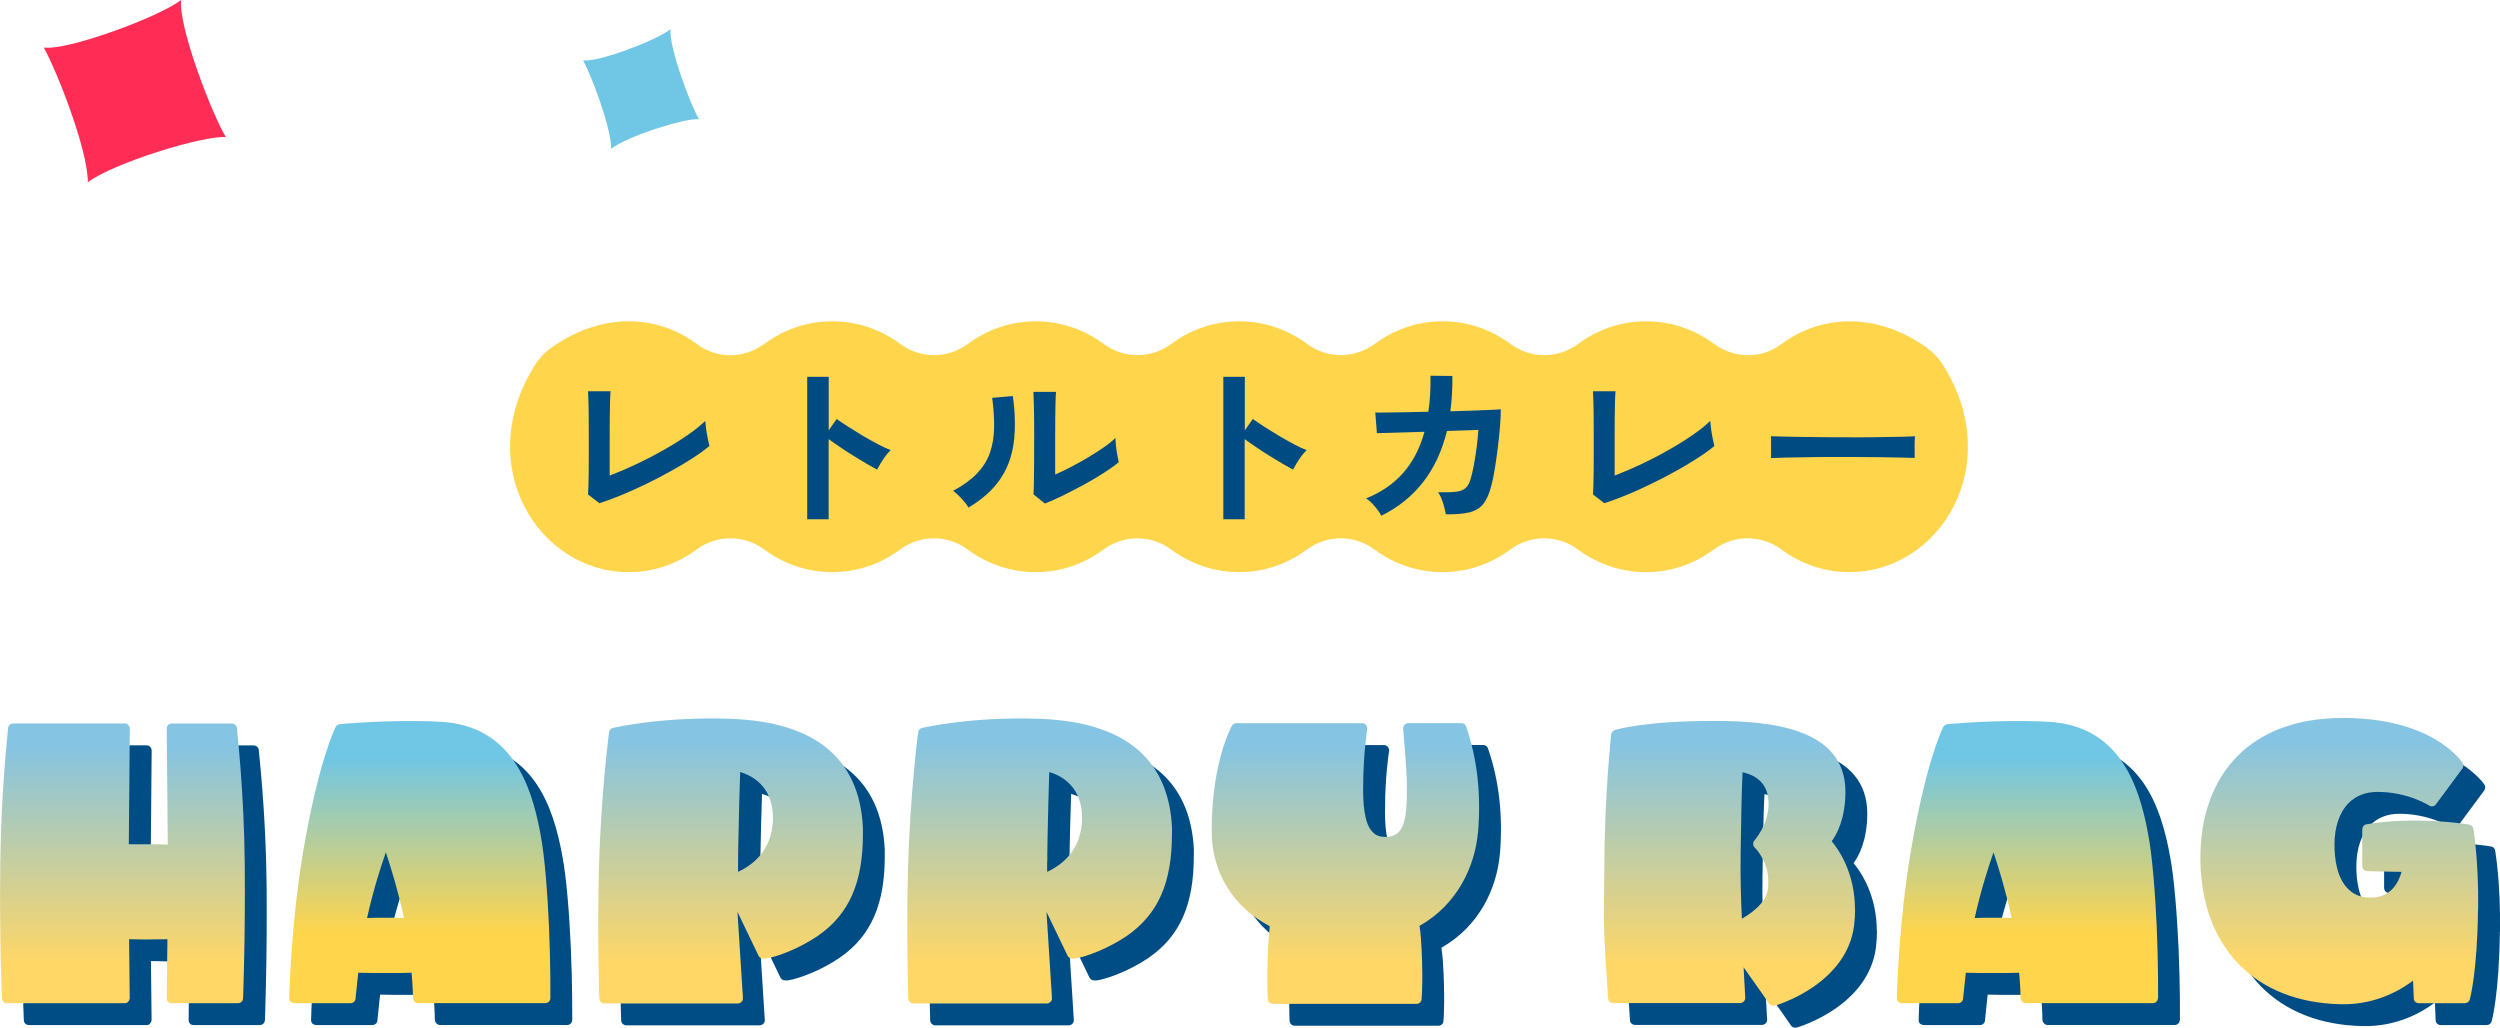
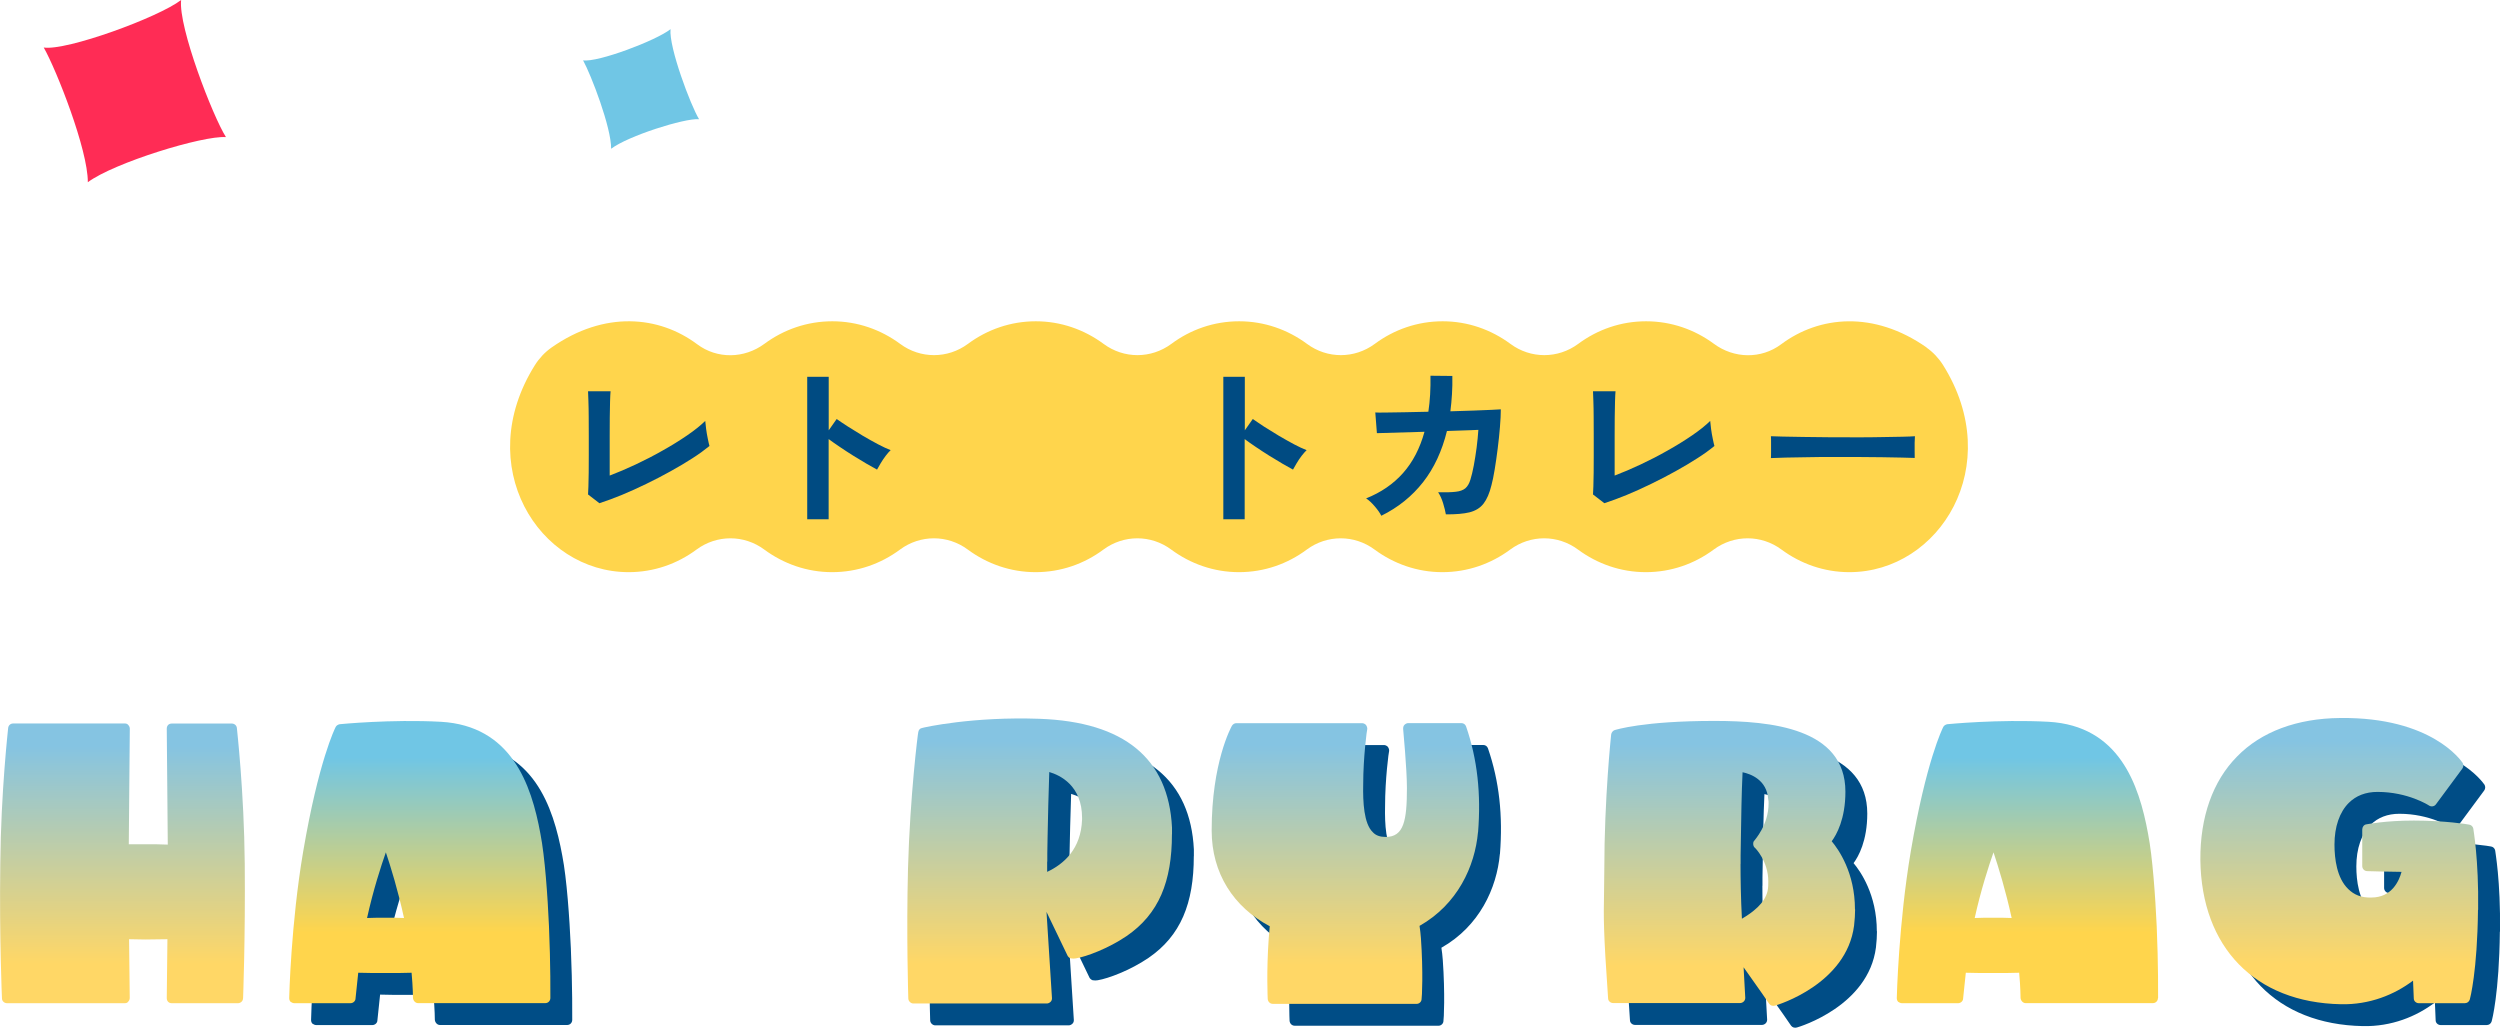
<svg xmlns="http://www.w3.org/2000/svg" id="_レイヤー_1" data-name="レイヤー 1" viewBox="0 0 343 141">
  <defs>
    <style>
      .cls-1 {
        fill: #004b82;
      }

      .cls-2 {
        fill: url(#_名称未設定グラデーション_6);
      }

      .cls-3 {
        fill: url(#_名称未設定グラデーション_5);
      }

      .cls-4 {
        fill: url(#_名称未設定グラデーション_4);
      }

      .cls-5 {
        fill: url(#_名称未設定グラデーション_3);
      }

      .cls-6 {
        fill: url(#_名称未設定グラデーション_2);
      }

      .cls-7 {
        fill: url(#_名称未設定グラデーション_8);
      }

      .cls-8 {
        fill: url(#_名称未設定グラデーション_7);
      }

      .cls-9 {
        fill: #004d86;
      }

      .cls-10 {
        fill: #70c6e5;
      }

      .cls-11 {
        fill: #ffd54c;
      }

      .cls-12 {
        fill: url(#_名称未設定グラデーション);
      }

      .cls-13 {
        fill: #ff2c55;
      }
    </style>
    <linearGradient id="_名称未設定グラデーション" data-name="名称未設定グラデーション" x1="16.79" y1="86.74" x2="16.79" y2="48.36" gradientTransform="translate(0 186) scale(1 -1)" gradientUnits="userSpaceOnUse">
      <stop offset=".08" stop-color="#85c4e2" />
      <stop offset=".86" stop-color="#ffd766" />
    </linearGradient>
    <linearGradient id="_名称未設定グラデーション_2" data-name="名称未設定グラデーション 2" x1="57.59" y1="87.09" x2="57.59" y2="48.37" gradientTransform="translate(0 186) scale(1 -1)" gradientUnits="userSpaceOnUse">
      <stop offset=".13" stop-color="#70c6e5" />
      <stop offset=".75" stop-color="#ffd54c" />
    </linearGradient>
    <linearGradient id="_名称未設定グラデーション_3" data-name="名称未設定グラデーション 3" x1="100.23" y1="87.44" x2="100.23" y2="48.32" gradientTransform="translate(0 186) scale(1 -1)" gradientUnits="userSpaceOnUse">
      <stop offset=".08" stop-color="#85c4e2" />
      <stop offset=".86" stop-color="#ffd766" />
    </linearGradient>
    <linearGradient id="_名称未設定グラデーション_4" data-name="名称未設定グラデーション 4" x1="142.64" y1="87.44" x2="142.64" y2="48.32" gradientTransform="translate(0 186) scale(1 -1)" gradientUnits="userSpaceOnUse">
      <stop offset=".08" stop-color="#85c4e2" />
      <stop offset=".86" stop-color="#ffd766" />
    </linearGradient>
    <linearGradient id="_名称未設定グラデーション_5" data-name="名称未設定グラデーション 5" x1="184.58" y1="86.79" x2="184.58" y2="48.27" gradientTransform="translate(0 186) scale(1 -1)" gradientUnits="userSpaceOnUse">
      <stop offset=".08" stop-color="#85c4e2" />
      <stop offset=".86" stop-color="#ffd766" />
    </linearGradient>
    <linearGradient id="_名称未設定グラデーション_6" data-name="名称未設定グラデーション 6" x1="237.29" y1="87.07" x2="237.29" y2="48" gradientTransform="translate(0 186) scale(1 -1)" gradientUnits="userSpaceOnUse">
      <stop offset=".08" stop-color="#85c4e2" />
      <stop offset=".86" stop-color="#ffd766" />
    </linearGradient>
    <linearGradient id="_名称未設定グラデーション_7" data-name="名称未設定グラデーション 7" x1="278.15" y1="87.09" x2="278.15" y2="48.37" gradientTransform="translate(0 186) scale(1 -1)" gradientUnits="userSpaceOnUse">
      <stop offset=".13" stop-color="#70c6e5" />
      <stop offset=".75" stop-color="#ffd54c" />
    </linearGradient>
    <linearGradient id="_名称未設定グラデーション_8" data-name="名称未設定グラデーション 8" x1="320.95" y1="87.5" x2="320.95" y2="48.22" gradientTransform="translate(0 186) scale(1 -1)" gradientUnits="userSpaceOnUse">
      <stop offset=".08" stop-color="#85c4e2" />
      <stop offset=".86" stop-color="#ffd766" />
    </linearGradient>
  </defs>
  <path class="cls-11" d="M264.34,47.68c-7.26-5.09-14.74-4.35-19.96-.45-2.75,2.06-6.47,1.98-9.23-.06-2.64-1.95-5.85-3.09-9.31-3.09s-6.67,1.14-9.31,3.1c-2.79,2.06-6.52,2.06-9.3,0-2.64-1.95-5.85-3.1-9.3-3.1s-6.67,1.14-9.31,3.1c-2.79,2.06-6.52,2.06-9.3,0-2.64-1.95-5.85-3.1-9.31-3.1s-6.67,1.14-9.3,3.1c-2.79,2.06-6.52,2.06-9.3,0-2.64-1.95-5.85-3.1-9.3-3.1s-6.67,1.14-9.31,3.1c-2.79,2.06-6.52,2.06-9.3,0-2.64-1.95-5.85-3.1-9.31-3.1s-6.67,1.14-9.31,3.09c-2.76,2.04-6.48,2.12-9.23.06-5.23-3.91-12.72-4.64-19.98.45-.9.63-1.68,1.46-2.28,2.41-8.66,13.8.49,28.41,12.86,28.41,3.46,0,6.67-1.14,9.31-3.1,2.79-2.06,6.52-2.06,9.3,0,2.64,1.95,5.85,3.1,9.31,3.1s6.67-1.14,9.31-3.1c2.79-2.06,6.52-2.06,9.3,0,2.64,1.95,5.85,3.1,9.31,3.1s6.67-1.14,9.3-3.1c2.79-2.06,6.52-2.06,9.3,0,2.64,1.95,5.84,3.1,9.3,3.1s6.67-1.14,9.3-3.1c2.79-2.06,6.52-2.06,9.3,0,2.64,1.95,5.85,3.1,9.3,3.1s6.67-1.14,9.31-3.1c2.79-2.06,6.52-2.06,9.3,0,2.64,1.95,5.85,3.1,9.31,3.1s6.67-1.14,9.31-3.1c2.79-2.06,6.52-2.06,9.3,0,2.64,1.95,5.85,3.1,9.31,3.1,12.37,0,21.52-14.61,12.86-28.41-.6-.95-1.38-1.78-2.28-2.41h.02Z" />
  <path class="cls-1" d="M82.25,69.05l-1.57-1.21c.02-.19.03-.56.05-1.09.02-.53.03-1.17.04-1.92,0-.74.01-1.55.01-2.41v-2.56c0-.94,0-1.82-.01-2.66,0-.83-.02-1.56-.04-2.18-.02-.62-.03-1.07-.05-1.34h3.09c-.03.29-.05.76-.07,1.41-.02.65-.03,1.37-.04,2.18,0,.81-.01,1.62-.01,2.45v5.53c1.11-.42,2.3-.93,3.56-1.52,1.26-.59,2.5-1.23,3.71-1.92,1.22-.68,2.34-1.38,3.35-2.07,1.01-.69,1.85-1.36,2.49-1.99.02.27.06.64.12,1.1.06.46.14.91.23,1.34.09.44.16.77.23,1-.65.53-1.42,1.1-2.33,1.68-.91.59-1.91,1.18-2.99,1.78-1.08.6-2.19,1.18-3.33,1.73-1.14.56-2.26,1.06-3.36,1.52-1.1.45-2.13.83-3.08,1.14h0Z" />
  <path class="cls-1" d="M110.75,71.23v-19.53h2.95v7.34l1.09-1.55c.39.27.9.62,1.54,1.03.64.41,1.32.83,2.04,1.26.73.43,1.43.82,2.11,1.18.68.36,1.25.62,1.72.8-.19.18-.42.43-.67.76s-.48.67-.69,1.02c-.21.35-.38.64-.51.89-.39-.21-.87-.48-1.44-.81-.57-.33-1.18-.7-1.82-1.1-.64-.4-1.25-.8-1.84-1.2-.59-.39-1.1-.76-1.54-1.08v11h-2.96Z" />
-   <path class="cls-1" d="M132.88,69.63c-.21-.36-.52-.76-.94-1.21-.42-.45-.8-.81-1.16-1.09,1.34-.71,2.42-1.49,3.23-2.33.81-.84,1.41-1.77,1.78-2.8.37-1.03.57-2.17.6-3.43.03-1.26-.06-2.66-.26-4.19l2.83-.24c.34,2.42.37,4.58.11,6.48-.26,1.9-.9,3.57-1.9,5-1,1.44-2.43,2.71-4.28,3.81ZM143.36,69.08l-1.57-1.26c.03-.26.05-.79.06-1.6,0-.81.02-1.77.03-2.89,0-1.11.01-2.24.01-3.39,0-1.42,0-2.66-.03-3.71-.02-1.05-.04-1.87-.07-2.47h3.1c-.03.29-.06.76-.07,1.39-.02.64-.03,1.37-.04,2.19,0,.82-.01,1.65-.01,2.47v5.29c.69-.29,1.44-.65,2.24-1.07.8-.42,1.59-.87,2.37-1.33.78-.47,1.5-.93,2.14-1.38.65-.45,1.15-.87,1.52-1.24,0,.31.03.68.08,1.14.05.45.12.89.19,1.3.07.41.13.71.18.89-.53.45-1.23.95-2.09,1.5-.86.55-1.79,1.09-2.77,1.63-.99.53-1.94,1.02-2.87,1.48-.93.45-1.73.81-2.41,1.07h0Z" />
  <path class="cls-1" d="M167.84,71.23v-19.53h2.95v7.34l1.09-1.55c.39.27.9.62,1.53,1.03.64.41,1.32.83,2.04,1.26.73.43,1.43.82,2.1,1.18.68.36,1.25.62,1.72.8-.19.18-.41.43-.67.76s-.48.67-.69,1.02c-.21.35-.38.64-.51.89-.39-.21-.87-.48-1.44-.81-.57-.33-1.18-.7-1.82-1.1-.64-.4-1.25-.8-1.84-1.2-.59-.39-1.1-.76-1.53-1.08v11h-2.96Z" />
  <path class="cls-1" d="M189.51,70.75c-.18-.36-.47-.78-.88-1.26-.41-.48-.81-.86-1.2-1.11,2.05-.82,3.74-1.98,5.07-3.48,1.33-1.5,2.31-3.38,2.94-5.66l-6.53.19-.22-2.84c.21.02.67.02,1.38.01.71,0,1.58-.02,2.61-.04,1.03-.02,2.13-.04,3.29-.07.23-1.5.32-3.15.29-4.94l3,.03c.02.86,0,1.69-.05,2.5-.05.81-.12,1.59-.22,2.35,1.13-.03,2.18-.06,3.17-.1s1.81-.06,2.48-.1c.67-.03,1.1-.05,1.27-.07,0,.68-.04,1.5-.12,2.45-.08.95-.18,1.94-.31,2.95-.13,1.01-.26,1.96-.41,2.85-.15.89-.29,1.61-.44,2.15-.27,1.11-.64,1.96-1.1,2.55s-1.1.97-1.91,1.18c-.81.2-1.9.29-3.25.28-.06-.39-.19-.89-.37-1.5-.18-.61-.42-1.12-.69-1.53,1.03.02,1.84,0,2.42-.07.58-.06,1.02-.23,1.32-.48.3-.26.53-.66.69-1.19.16-.5.31-1.14.46-1.92.15-.78.27-1.6.39-2.46.11-.87.19-1.68.24-2.44l-4.31.15c-.68,2.76-1.77,5.1-3.28,7.03-1.51,1.92-3.41,3.46-5.72,4.6h0Z" />
  <path class="cls-1" d="M220.13,69.05l-1.57-1.21c.02-.19.03-.56.05-1.09.02-.53.03-1.17.04-1.92,0-.74.01-1.55.01-2.41v-2.56c0-.94,0-1.82-.01-2.66,0-.83-.02-1.56-.04-2.18-.02-.62-.03-1.07-.05-1.34h3.09c-.03.29-.05.76-.07,1.41-.02.65-.03,1.37-.04,2.18,0,.81-.01,1.62-.01,2.45v5.53c1.11-.42,2.3-.93,3.56-1.52,1.26-.59,2.5-1.23,3.71-1.92,1.22-.68,2.34-1.38,3.35-2.07,1.01-.69,1.85-1.36,2.49-1.99.02.27.06.64.12,1.1.06.46.14.91.23,1.34.09.44.16.77.23,1-.65.53-1.42,1.1-2.34,1.68-.91.59-1.91,1.18-2.99,1.78-1.08.6-2.19,1.18-3.33,1.73-1.14.56-2.26,1.06-3.36,1.52-1.1.45-2.13.83-3.08,1.14h0Z" />
  <path class="cls-1" d="M242.97,62.85c.02-.23.02-.53.02-.92v-1.16c0-.39,0-.69-.02-.92.31.02.85.03,1.63.05s1.72.03,2.81.05c1.09.02,2.25.03,3.49.04,1.24,0,2.48.01,3.72.01s2.42,0,3.52-.03,2.06-.03,2.87-.05c.81-.02,1.38-.04,1.72-.07-.02.21-.03.51-.04.89,0,.39,0,.78,0,1.18,0,.39.01.7.01.91-.4-.02-1-.03-1.78-.05s-1.69-.03-2.73-.05c-1.04-.02-2.15-.03-3.31-.03h-3.54c-1.2,0-2.33,0-3.41.03-1.08.02-2.05.03-2.92.05s-1.54.04-2.05.07h0Z" />
  <g>
-     <path class="cls-9" d="M36.34,139.98c0,.37-.33.66-.7.66h-9.05c-.19,0-.37-.04-.52-.19-.14-.14-.19-.33-.19-.52,0-.09.05-3.84.09-8.07-.99,0-2.02.04-3.05.04-.75,0-1.5-.04-2.21-.04.05,4.27.09,7.97.09,8.07,0,.19-.09.37-.23.52-.09.14-.28.19-.47.19H3.97c-.37,0-.7-.28-.7-.66,0-.09-.37-8.21-.23-18.48.09-9.95,1.08-18.53,1.08-18.63.05-.37.33-.61.7-.61h15.29c.19,0,.37.05.47.19.14.14.23.33.23.52l-.14,15.86h2.25c1.08,0,2.11,0,3.1.05l-.14-15.9c0-.19.05-.37.19-.52.14-.14.33-.19.52-.19h8.21c.33,0,.66.23.7.61,0,.1.99,8.68,1.08,18.63.09,10.27-.23,18.39-.23,18.48Z" />
    <path class="cls-9" d="M78.51,139.93c0,.37-.28.7-.7.7h-17.45c-.37,0-.66-.33-.7-.7,0,0,0-1.41-.19-3.47-1.03.04-2.25.04-3.52.04-1.36,0-2.67,0-3.8-.04-.23,2.06-.37,3.52-.37,3.52,0,.37-.33.66-.7.66h-7.69c-.19,0-.37-.09-.52-.19-.14-.14-.19-.33-.19-.52,0-.1.23-10.18,1.92-20.12,2.11-12.39,4.36-16.89,4.46-17.08s.33-.33.56-.37c.05,0,6.99-.7,13.88-.33,9.62.56,12.39,8.49,13.65,15.39.61,3.1.99,8.59,1.17,12.66.23,5.21.19,9.81.19,9.85h0ZM55.94,119.94c-.66,1.88-1.73,5.16-2.58,9.01.85-.04,1.69-.04,2.58-.04s1.69,0,2.49.04c-.8-3.71-1.83-7.04-2.49-9.01Z" />
-     <path class="cls-9" d="M121.39,117.46c0,6.47-1.78,10.93-6.24,13.98-2.49,1.69-5.49,2.81-6.94,3.05-.19.04-.47.04-.7,0-.28-.09-.42-.33-.42-.33l-2.91-6.05s.75,11.73.75,11.82v.05c0,.14-.04.33-.19.47-.14.14-.33.23-.52.23h-18.3c-.37,0-.7-.33-.7-.7,0-.09-.28-8.63-.05-17.87.28-9.99,1.36-18.58,1.41-18.67.04-.28.23-.52.52-.56.28-.09,6.94-1.59,16.14-1.26,11.59.42,17.69,5.44,18.15,14.92v.94ZM104.26,121.21v1.41c2.3-1.08,4.65-3.14,4.79-7.18v-.23c0-4.46-3.05-5.86-4.5-6.29-.09,2.81-.19,6.24-.23,8.82l-.05,2.35v1.13h0Z" />
    <path class="cls-9" d="M163.79,117.46c0,6.47-1.78,10.93-6.24,13.98-2.49,1.69-5.49,2.81-6.94,3.05-.19.04-.47.04-.7,0-.28-.09-.42-.33-.42-.33l-2.91-6.05s.75,11.73.75,11.82v.05c0,.14-.04.33-.19.47-.14.14-.33.23-.52.23h-18.3c-.37,0-.7-.33-.7-.7,0-.09-.28-8.63-.04-17.87.28-9.99,1.36-18.58,1.41-18.67.04-.28.23-.52.52-.56.28-.09,6.94-1.59,16.14-1.26,11.59.42,17.68,5.44,18.15,14.92v.94ZM146.67,121.21v1.41c2.3-1.08,4.65-3.14,4.79-7.18v-.23c0-4.46-3.05-5.86-4.5-6.29-.09,2.81-.19,6.24-.23,8.82l-.04,2.35v1.13h0Z" />
    <path class="cls-9" d="M205.78,117.18c-.42,4.69-2.81,9.9-8.02,12.85.09.52.14,1.12.19,1.69.33,4.65.14,8.21.09,8.35,0,.37-.33.66-.66.66h-19.75c-.37,0-.66-.28-.7-.66,0-.14-.19-3.71.14-8.35.05-.56.1-1.13.14-1.64-4.97-2.63-7.97-7.27-7.97-13.14,0-9.34,2.68-14.17,2.77-14.35.14-.23.37-.37.61-.37h17.26c.19,0,.37.09.52.23.14.19.19.37.19.56-.04.05-.56,3.85-.56,7.64-.05,2.39.09,5.35,1.31,6.52.42.47,1.03.66,1.78.66,2.49,0,2.91-2.25,2.91-6.71,0-2.63-.52-8.07-.52-8.12,0-.23.04-.42.19-.56.14-.14.33-.23.52-.23h7.27c.33,0,.56.19.66.47,1.55,4.5,2.06,9.24,1.64,14.5h0Z" />
    <path class="cls-9" d="M257.52,127.78c0,.66-.05,1.41-.14,2.21-1.03,8.02-10.46,10.88-10.84,10.98-.33.09-.61,0-.8-.24,0,0-1.73-2.53-3.52-5.02.14,2.44.23,4.13.23,4.17v.04c0,.19-.09.37-.19.47-.14.14-.33.23-.52.23h-17.41c-.37,0-.7-.28-.7-.66-.66-9.33-.61-11.21-.56-14.12l.04-3.43c0-9.95.94-18.58.94-18.63.04-.28.23-.52.47-.61.19-.04,3.85-1.26,13.7-1.26,7.74,0,17.97.99,17.97,9.71,0,3.76-1.22,5.91-1.88,6.8.94,1.12,3.19,4.32,3.19,9.34h0ZM241.8,121.54c0,1.92.04,4.69.19,7.51,1.45-.85,3.14-2.11,3.52-3.8.1-.47.1-.94.1-1.32,0-2.77-1.78-4.6-1.88-4.65-.14-.14-.19-.33-.19-.52s.04-.33.19-.47c0-.04,1.92-2.11,1.92-5.07,0-.19,0-.37-.05-.56-.19-2.67-2.39-3.47-3.52-3.71-.14,2.86-.19,6.38-.23,9.01l-.04,2.44v1.12h0Z" />
-     <path class="cls-9" d="M299.07,139.93c0,.37-.28.7-.7.7h-17.45c-.37,0-.66-.33-.7-.7,0,0,0-1.41-.19-3.47-1.03.04-2.25.04-3.52.04-1.36,0-2.67,0-3.8-.04-.23,2.06-.37,3.52-.37,3.52,0,.37-.33.66-.7.66h-7.69c-.19,0-.37-.09-.52-.19-.14-.14-.19-.33-.19-.52,0-.1.24-10.18,1.92-20.12,2.11-12.39,4.36-16.89,4.46-17.08.1-.19.33-.33.56-.37.05,0,6.99-.7,13.89-.33,9.62.56,12.39,8.49,13.65,15.39.61,3.1.99,8.59,1.18,12.66.23,5.21.19,9.81.19,9.85h0ZM276.51,119.94c-.66,1.88-1.73,5.16-2.58,9.01.85-.04,1.69-.04,2.58-.04s1.69,0,2.49.04c-.8-3.71-1.83-7.04-2.49-9.01Z" />
    <path class="cls-9" d="M342.98,127.83c-.09,8.44-1.08,12.15-1.12,12.29-.1.33-.37.52-.7.52h-6.29c-.37,0-.7-.28-.7-.66,0,0-.05-1.45-.1-2.44-2.53,1.92-5.96,3.33-9.9,3.24-11.77-.23-19.14-7.79-19.28-19.8-.04-5.87,1.69-10.79,5.02-14.17,3.33-3.43,8.26-5.25,14.17-5.3,12.57-.14,16.61,5.91,16.79,6.15.14.23.14.56-.04.8l-3.61,4.88c-.23.33-.66.37-.94.19-.05-.04-2.91-1.88-7.08-1.88-1.64,0-2.95.52-3.94,1.5-1.27,1.26-1.97,3.28-1.97,5.72,0,1.97.33,4.6,1.88,6.1.8.8,1.83,1.22,3.19,1.17,2.81,0,3.8-2.3,4.13-3.52-1.22,0-4.69-.1-4.69-.1-.42,0-.7-.33-.7-.7v-5.02c0-.33.23-.66.56-.7.09,0,2.53-.52,6.52-.52,4.27,0,7.46.52,7.6.56.28.04.52.28.56.56,0,.14.75,4.13.66,11.12h0Z" />
  </g>
  <g>
    <path class="cls-12" d="M33.34,136.98c0,.37-.33.66-.7.66h-9.05c-.19,0-.37-.04-.52-.19-.14-.14-.19-.33-.19-.52,0-.09.05-3.84.09-8.07-.99,0-2.02.04-3.05.04-.75,0-1.5-.04-2.21-.04.05,4.27.09,7.97.09,8.07,0,.19-.09.37-.23.52-.09.14-.28.19-.47.19H.97c-.37,0-.7-.28-.7-.66,0-.09-.37-8.21-.23-18.48.09-9.95,1.08-18.53,1.08-18.63.05-.37.33-.61.7-.61h15.29c.19,0,.37.05.47.19.14.14.23.33.23.52l-.14,15.86h2.25c1.08,0,2.11,0,3.1.05l-.14-15.9c0-.19.05-.37.19-.52.14-.14.33-.19.52-.19h8.21c.33,0,.66.23.7.61,0,.1.99,8.68,1.08,18.63.09,10.27-.23,18.39-.23,18.48Z" />
    <path class="cls-6" d="M75.51,136.93c0,.37-.28.7-.7.7h-17.45c-.37,0-.66-.33-.7-.7,0,0,0-1.41-.19-3.47-1.03.04-2.25.04-3.52.04-1.36,0-2.67,0-3.8-.04-.23,2.06-.37,3.52-.37,3.52,0,.37-.33.66-.7.66h-7.69c-.19,0-.37-.09-.52-.19-.14-.14-.19-.33-.19-.52,0-.1.23-10.18,1.92-20.12,2.11-12.39,4.36-16.89,4.46-17.08s.33-.33.56-.37c.05,0,6.99-.7,13.88-.33,9.62.56,12.39,8.49,13.65,15.39.61,3.1.99,8.59,1.17,12.66.23,5.21.19,9.81.19,9.85h0ZM52.94,116.94c-.66,1.88-1.73,5.16-2.58,9.01.85-.04,1.69-.04,2.58-.04s1.69,0,2.49.04c-.8-3.71-1.83-7.04-2.49-9.01Z" />
-     <path class="cls-5" d="M118.39,114.46c0,6.47-1.78,10.93-6.24,13.98-2.49,1.69-5.49,2.81-6.94,3.05-.19.04-.47.04-.7,0-.28-.09-.42-.33-.42-.33l-2.91-6.05s.75,11.73.75,11.82v.05c0,.14-.04.33-.19.47-.14.14-.33.23-.52.23h-18.3c-.37,0-.7-.33-.7-.7,0-.09-.28-8.63-.05-17.87.28-9.99,1.36-18.58,1.41-18.67.04-.28.23-.52.52-.56.28-.09,6.94-1.59,16.14-1.26,11.59.42,17.69,5.44,18.15,14.92v.94ZM101.26,118.21v1.41c2.3-1.08,4.65-3.14,4.79-7.18v-.23c0-4.46-3.05-5.86-4.5-6.29-.09,2.81-.19,6.24-.23,8.82l-.05,2.35v1.13h0Z" />
    <path class="cls-4" d="M160.79,114.46c0,6.47-1.78,10.93-6.24,13.98-2.49,1.69-5.49,2.81-6.94,3.05-.19.04-.47.04-.7,0-.28-.09-.42-.33-.42-.33l-2.91-6.05s.75,11.73.75,11.82v.05c0,.14-.04.33-.19.47-.14.14-.33.23-.52.23h-18.3c-.37,0-.7-.33-.7-.7,0-.09-.28-8.63-.04-17.87.28-9.99,1.36-18.58,1.41-18.67.04-.28.23-.52.52-.56.28-.09,6.94-1.59,16.14-1.26,11.59.42,17.68,5.44,18.15,14.92v.94ZM143.67,118.21v1.41c2.3-1.08,4.65-3.14,4.79-7.18v-.23c0-4.46-3.05-5.86-4.5-6.29-.09,2.81-.19,6.24-.23,8.82l-.04,2.35v1.13h0Z" />
    <path class="cls-3" d="M202.78,114.18c-.42,4.69-2.81,9.9-8.02,12.85.09.52.14,1.12.19,1.69.33,4.65.14,8.21.09,8.35,0,.37-.33.66-.66.66h-19.75c-.37,0-.66-.28-.7-.66,0-.14-.19-3.71.14-8.35.05-.56.1-1.13.14-1.64-4.97-2.63-7.97-7.27-7.97-13.14,0-9.34,2.68-14.17,2.77-14.35.14-.23.37-.37.61-.37h17.26c.19,0,.37.09.52.23.14.19.19.37.19.56-.04.05-.56,3.85-.56,7.64-.05,2.39.09,5.35,1.31,6.52.42.47,1.03.66,1.78.66,2.49,0,2.91-2.25,2.91-6.71,0-2.63-.52-8.07-.52-8.12,0-.23.04-.42.19-.56.14-.14.33-.23.52-.23h7.27c.33,0,.56.19.66.47,1.55,4.5,2.06,9.24,1.64,14.5h0Z" />
    <path class="cls-2" d="M254.52,124.78c0,.66-.05,1.41-.14,2.21-1.03,8.02-10.46,10.88-10.84,10.98-.33.09-.61,0-.8-.24,0,0-1.73-2.53-3.52-5.02.14,2.44.23,4.13.23,4.17v.04c0,.19-.09.37-.19.47-.14.14-.33.23-.52.23h-17.41c-.37,0-.7-.28-.7-.66-.66-9.33-.61-11.21-.56-14.12l.04-3.43c0-9.95.94-18.58.94-18.63.04-.28.23-.52.47-.61.19-.04,3.85-1.26,13.7-1.26,7.74,0,17.97.99,17.97,9.71,0,3.76-1.22,5.91-1.88,6.8.94,1.12,3.19,4.32,3.19,9.34h0ZM238.8,118.54c0,1.92.04,4.69.19,7.51,1.45-.85,3.14-2.11,3.52-3.8.1-.47.1-.94.1-1.32,0-2.77-1.78-4.6-1.88-4.65-.14-.14-.19-.33-.19-.52s.04-.33.19-.47c0-.04,1.92-2.11,1.92-5.07,0-.19,0-.37-.05-.56-.19-2.67-2.39-3.47-3.52-3.71-.14,2.86-.19,6.38-.23,9.01l-.04,2.44v1.12h0Z" />
    <path class="cls-8" d="M296.07,136.93c0,.37-.28.7-.7.7h-17.45c-.37,0-.66-.33-.7-.7,0,0,0-1.41-.19-3.47-1.03.04-2.25.04-3.52.04-1.36,0-2.67,0-3.8-.04-.23,2.06-.37,3.52-.37,3.52,0,.37-.33.66-.7.66h-7.69c-.19,0-.37-.09-.52-.19-.14-.14-.19-.33-.19-.52,0-.1.24-10.18,1.92-20.12,2.11-12.39,4.36-16.89,4.46-17.08.1-.19.33-.33.56-.37.05,0,6.99-.7,13.89-.33,9.62.56,12.39,8.49,13.65,15.39.61,3.1.99,8.59,1.18,12.66.23,5.21.19,9.81.19,9.85h0ZM273.51,116.94c-.66,1.88-1.73,5.16-2.58,9.01.85-.04,1.69-.04,2.58-.04s1.69,0,2.49.04c-.8-3.71-1.83-7.04-2.49-9.01Z" />
    <path class="cls-7" d="M339.98,124.83c-.09,8.44-1.08,12.15-1.12,12.29-.1.33-.37.52-.7.52h-6.29c-.37,0-.7-.28-.7-.66,0,0-.05-1.45-.1-2.44-2.53,1.92-5.96,3.33-9.9,3.24-11.77-.23-19.14-7.79-19.28-19.8-.04-5.87,1.69-10.79,5.02-14.17,3.33-3.43,8.26-5.25,14.17-5.3,12.57-.14,16.61,5.91,16.79,6.15.14.23.14.56-.04.8l-3.61,4.88c-.23.33-.66.37-.94.19-.05-.04-2.91-1.88-7.08-1.88-1.64,0-2.95.52-3.94,1.5-1.27,1.26-1.97,3.28-1.97,5.72,0,1.97.33,4.6,1.88,6.1.8.8,1.83,1.22,3.19,1.17,2.81,0,3.8-2.3,4.13-3.52-1.22,0-4.69-.1-4.69-.1-.42,0-.7-.33-.7-.7v-5.02c0-.33.23-.66.56-.7.09,0,2.53-.52,6.52-.52,4.27,0,7.46.52,7.6.56.28.04.52.28.56.56,0,.14.75,4.13.66,11.12h0Z" />
  </g>
  <path class="cls-10" d="M92,4c-1.96,1.56-10,4.59-12,4.28,1.11,2.02,3.87,9.2,3.85,12.13,2.29-1.75,10.04-4.21,12.06-4.06-1.14-1.85-4.17-9.9-3.91-12.35Z" />
  <path class="cls-13" d="M24.85,0c-3.08,2.38-15.72,7-18.85,6.52,1.75,3.07,6.07,14.02,6.05,18.48,3.59-2.67,15.78-6.42,18.95-6.19-1.79-2.82-6.55-15.08-6.15-18.81Z" />
</svg>